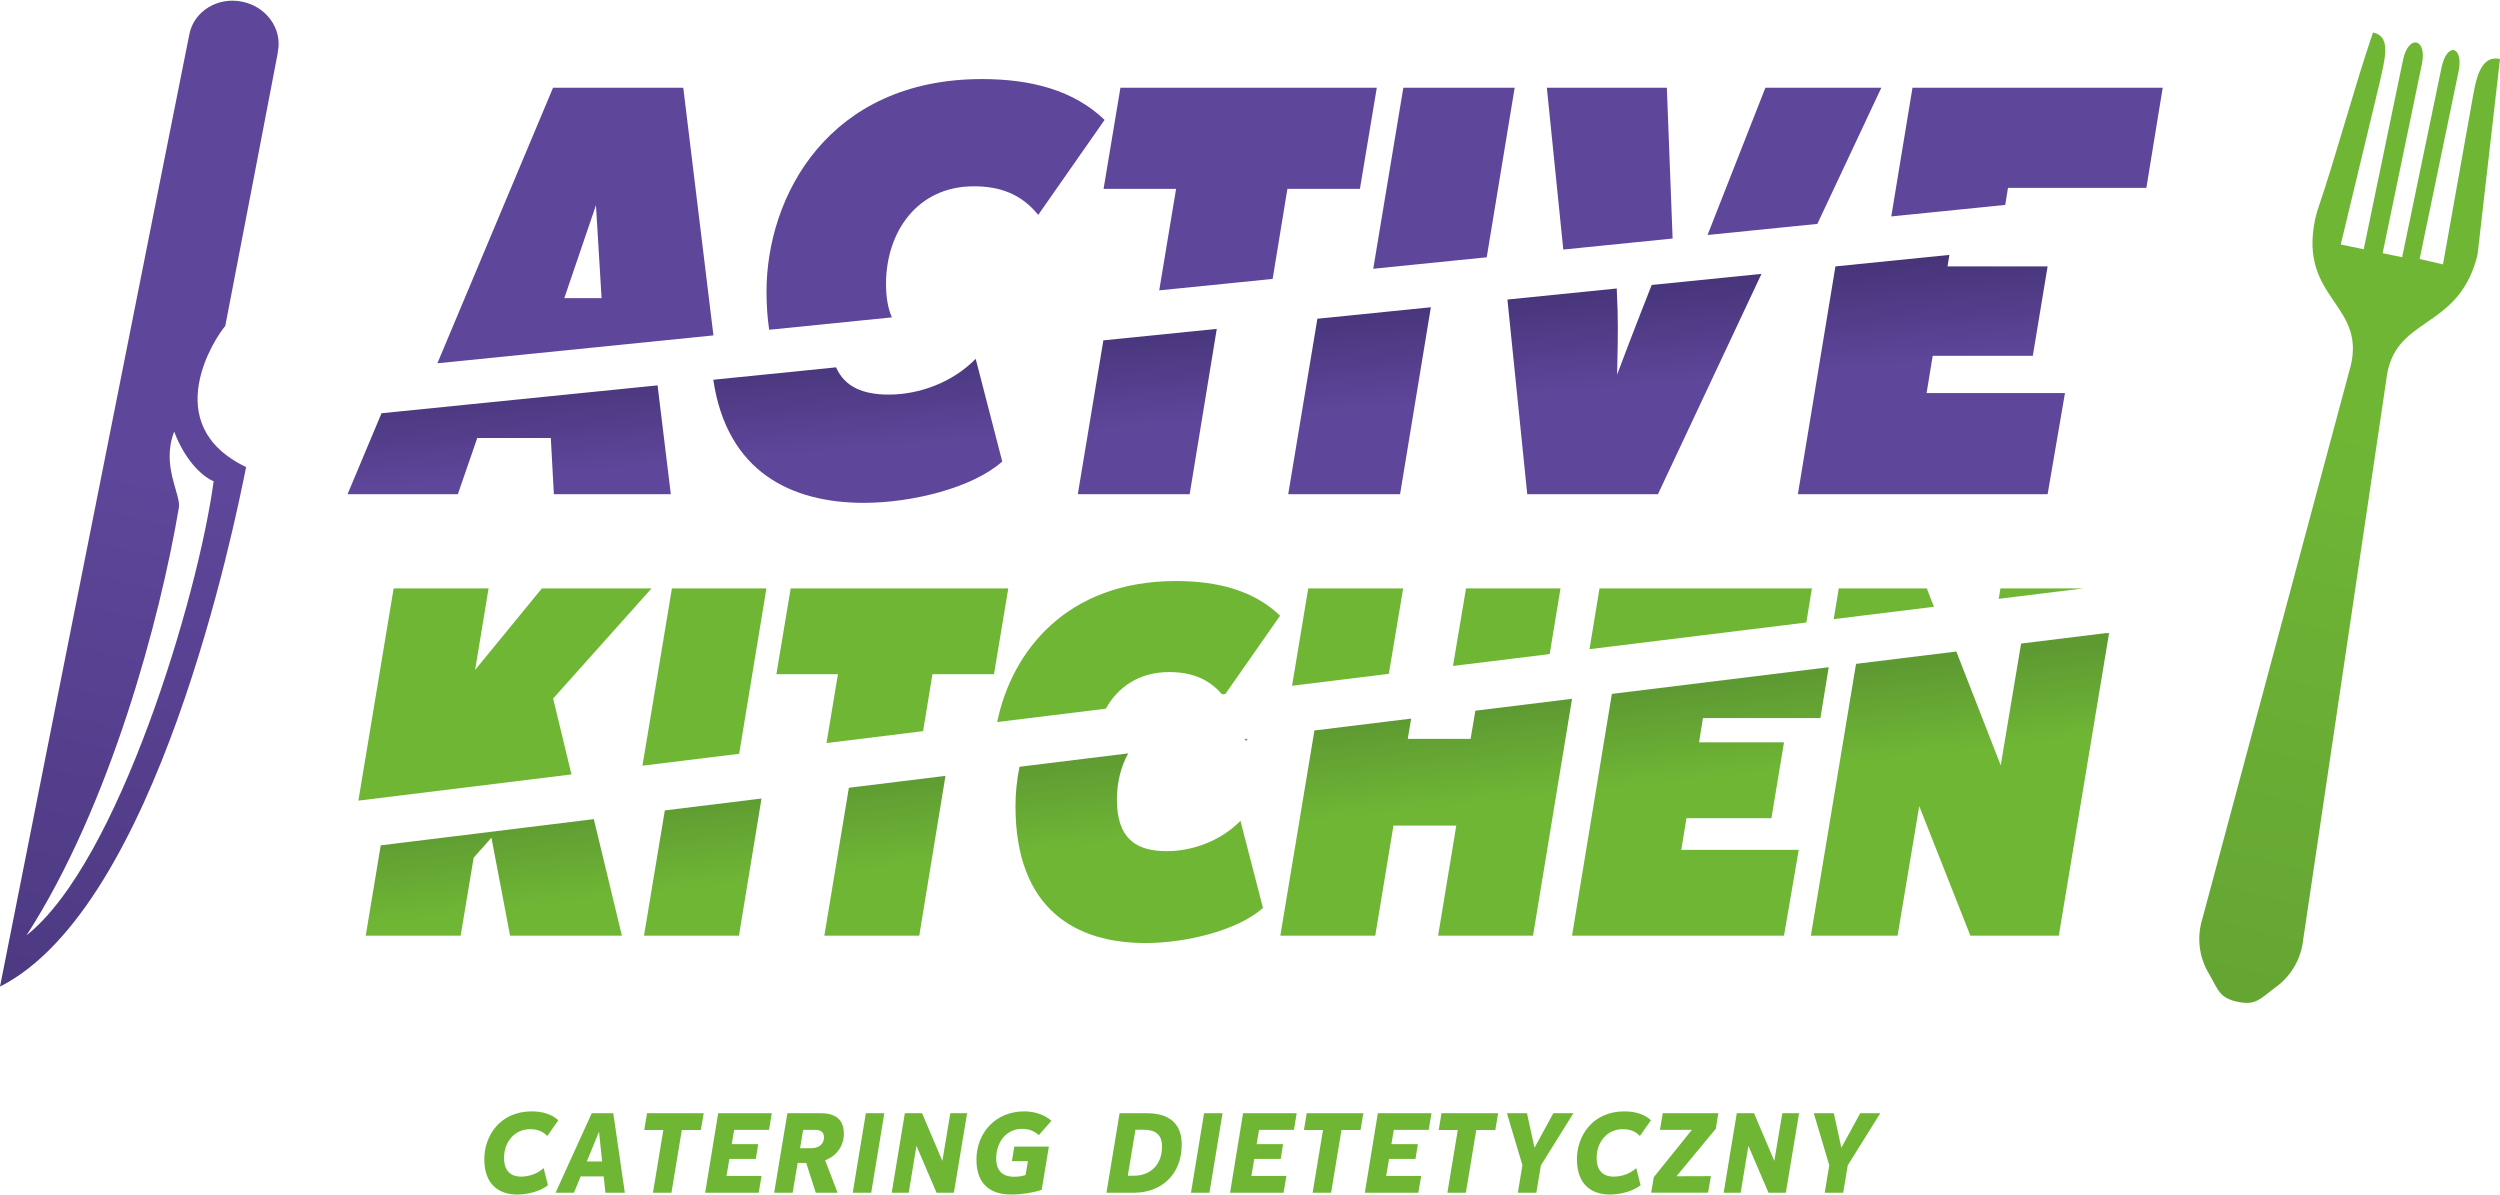
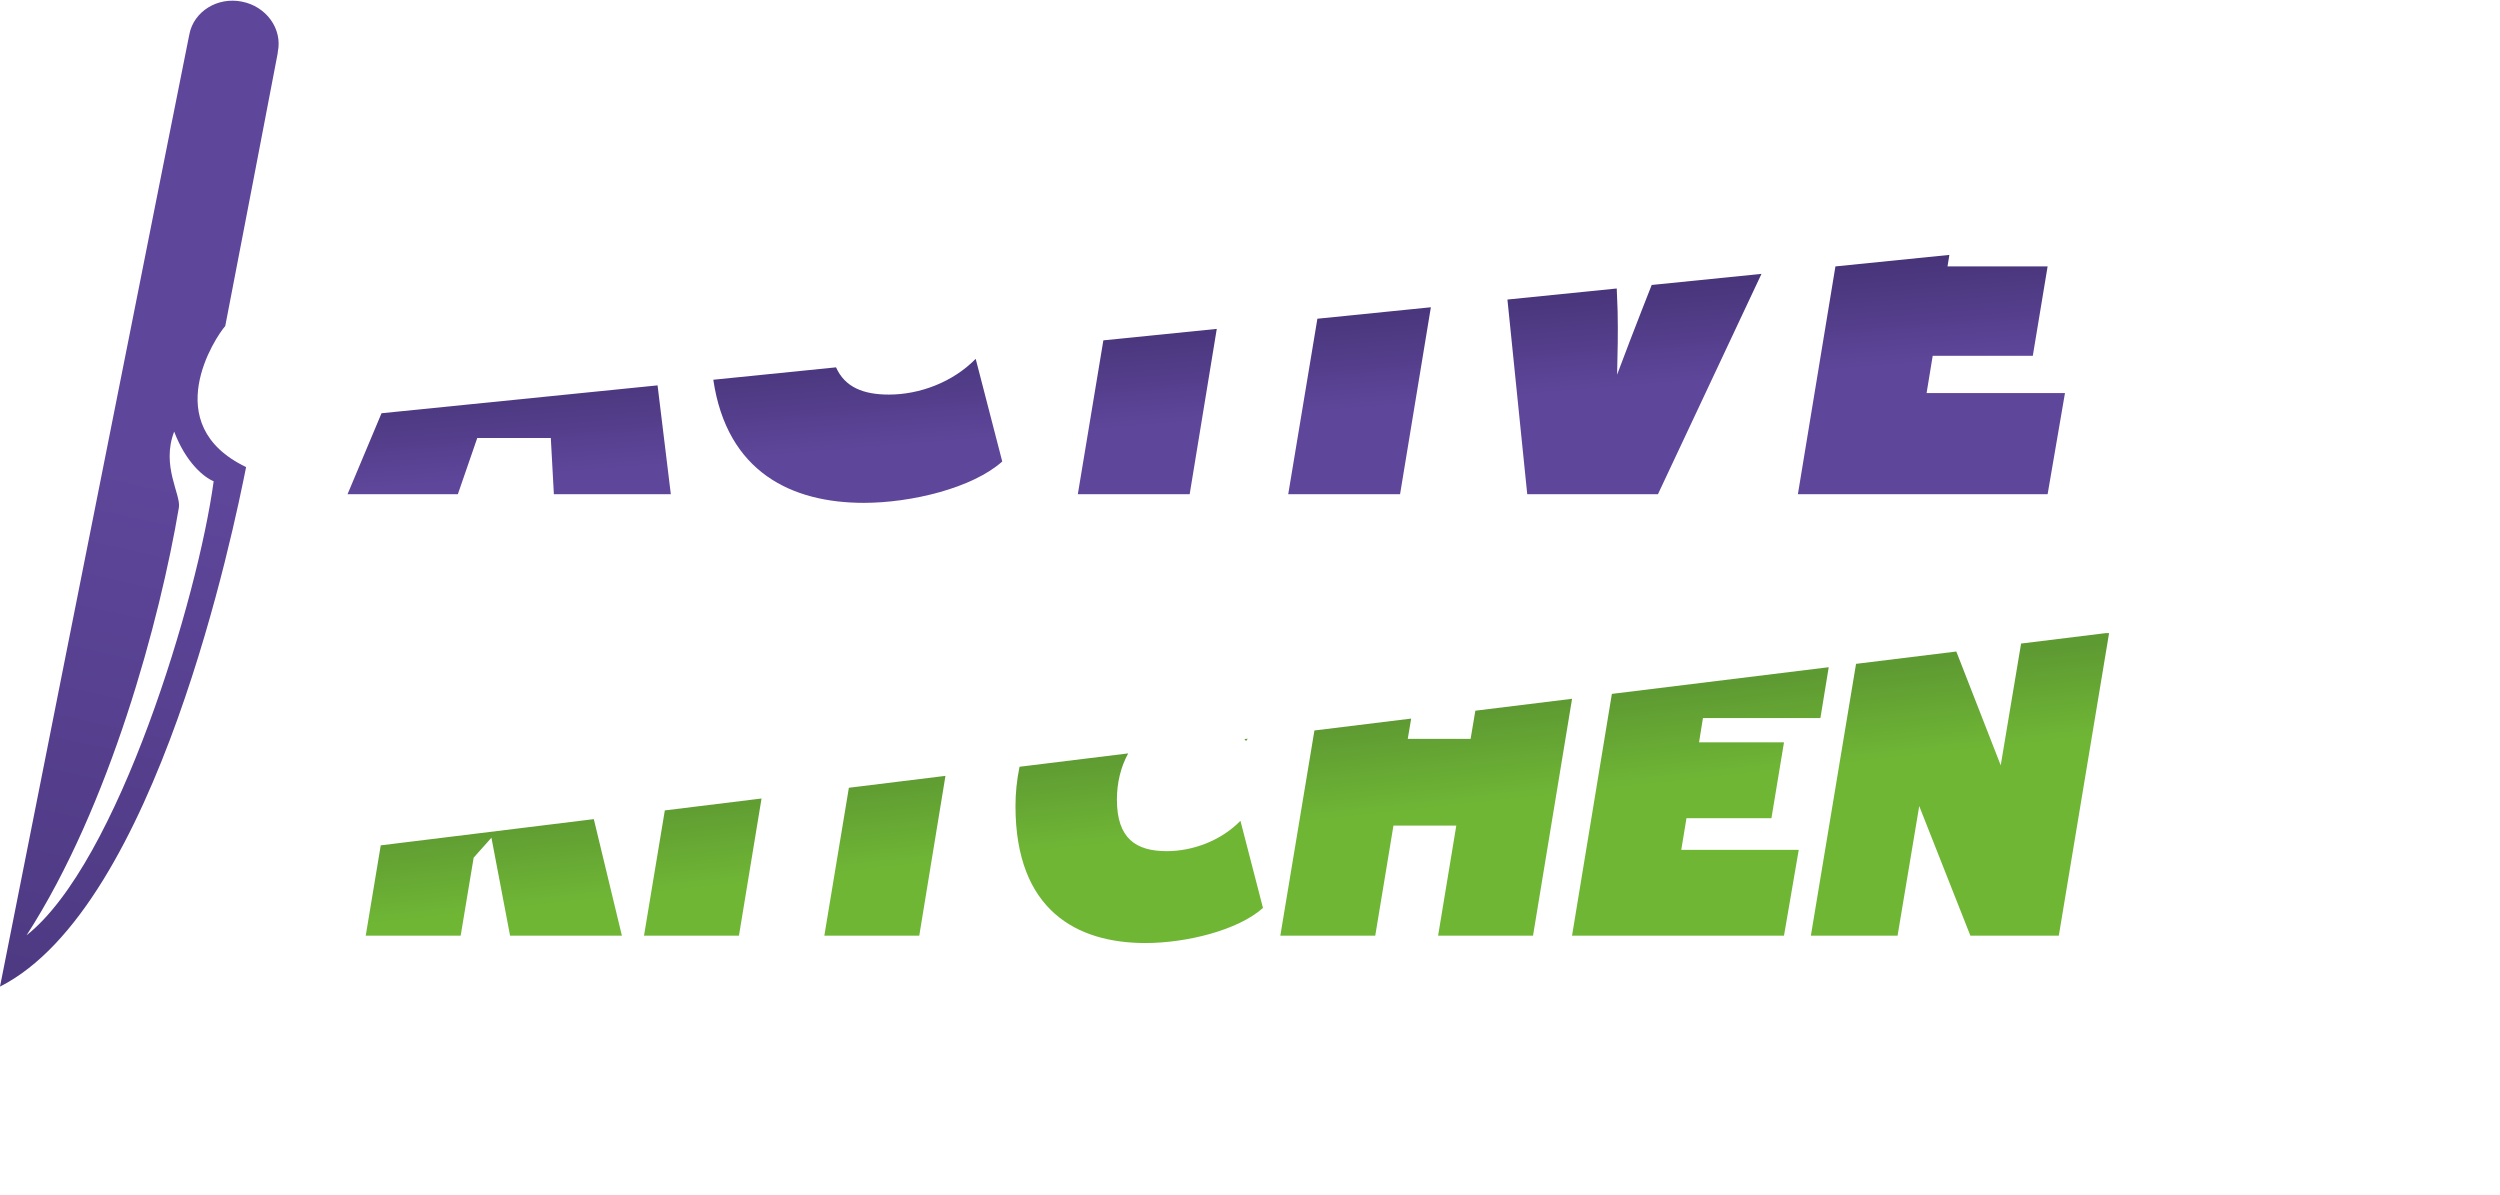
<svg xmlns="http://www.w3.org/2000/svg" xmlns:xlink="http://www.w3.org/1999/xlink" xml:space="preserve" width="251px" height="120px" version="1.1" style="shape-rendering:geometricPrecision; text-rendering:geometricPrecision; image-rendering:optimizeQuality; fill-rule:evenodd; clip-rule:evenodd" viewBox="0 0 2242914 1071092">
  <defs>
    <style type="text/css">
   
    .fil3 {fill:#6FB635}
    .fil2 {fill:#5E469A}
    .fil0 {fill:#6FB635;fill-rule:nonzero}
    .fil5 {fill:url(#id0)}
    .fil6 {fill:url(#id1)}
    .fil1 {fill:url(#id2)}
    .fil4 {fill:url(#id3)}
   
  </style>
    <linearGradient id="id0" gradientUnits="userSpaceOnUse" x1="2.12723e+06" y1="385923" x2="1.89497e+06" y2="1.24239e+06">
      <stop offset="0" style="stop-opacity:1; stop-color:#6FB635" />
      <stop offset="1" style="stop-opacity:1; stop-color:#5E9A32" />
    </linearGradient>
    <linearGradient id="id1" gradientUnits="userSpaceOnUse" x1="51454.7" y1="404105" x2="-118758" y2="1.16759e+06">
      <stop offset="0" style="stop-opacity:1; stop-color:#5E469A" />
      <stop offset="1" style="stop-opacity:1; stop-color:#433173" />
    </linearGradient>
    <linearGradient id="id2" gradientUnits="userSpaceOnUse" xlink:href="#id1" x1="1.19781e+06" y1="368314" x2="1.18895e+06" y2="258591">
  </linearGradient>
    <linearGradient id="id3" gradientUnits="userSpaceOnUse" xlink:href="#id0" x1="1.21197e+06" y1="732802" x2="1.20311e+06" y2="651416">
  </linearGradient>
  </defs>
  <g id="Warstwa_x0020_1">
-     <path class="fil0" d="M463975 1071092c9930,0 21390,-3174 27631,-8392l-3890 -15349c-5008,4712 -12588,7674 -20157,7674 -8392,0 -15350,-4196 -15350,-16783 0,-14021 9109,-25786 23531,-25786 6557,0 11470,2045 15254,6135l9921 -14116c-5830,-5429 -14116,-7991 -23836,-7991 -28559,0 -42581,22012 -42581,42886 0,23941 14433,31722 29477,31722zm79182 -1634l17406 0 -10342 -71329 -19335 0 -32449 71329 16478 0 6040 -14633 20674 0 1528 14633zm-16677 -28043l10953 -26714 2762 26714 -13715 0zm104874 -43286l-50867 0 -2456 15044 17100 0 -9320 56285 16583 0 9309 -56285 17089 0 2562 -15044zm58615 14938l2456 -14938 -48094 0 -11670 71329 47999 0 2551 -15044 -31416 0 2562 -15255 23741 0 2151 -13304 -23741 0 2150 -12788 31311 0zm67111 3479c0,-12482 -7168,-18417 -20778,-18417l-29877 0 -11871 71329 16573 0 4512 -26714 7675 0 8592 26714 19545 0 -11154 -29065c10332,-3996 16783,-12894 16783,-23847zm-36539 -3479l11059 0c4607,0 7675,2151 7675,6652 0,6136 -4502,9826 -11871,9826l-9625 0 2762 -16478zm72847 -14938l-16583 0 -11765 71329 16583 0 11765 -71329zm59226 0l-7158 42770 -18217 -42770 -15455 0 -11765 71329 15244 0 6958 -42064 18017 42064 15549 0 11871 -71329 -15044 0zm55242 42981l14327 0 -2046 12482c-2867,927 -6241,1539 -10542,1539 -8697,0 -15855,-4196 -15855,-16372 0,-14327 8697,-26609 23424,-26609 5946,0 10543,1940 14844,5630l11259 -12799c-5735,-5524 -15350,-8497 -24258,-8497 -25681,0 -42980,19040 -42980,43392 0,23952 14938,31216 31004,31216 9625,0 19240,-1529 27537,-4196l6441 -38785 -31005 0 -2150 12999zm121056 -42981l-24458 0 -11765 71329 24764 0c23741,0 42770,-15561 42770,-43392 0,-19451 -12272,-27937 -31311,-27937zm-11565 56074l-5524 0 6853 -41241 7369 0c10742,0 16477,4501 16477,14949 0,18522 -12482,26292 -25175,26292zm79499 -56074l-16583 0 -11765 71329 16573 0 11775 -71329zm64034 14938l2456 -14938 -48093 0 -11671 71329 47999 0 2551 -15044 -31416 0 2562 -15255 23741 0 2151 -13304 -23741 0 2150 -12788 31311 0zm62305 -14938l-50867 0 -2456 15044 17089 0 -9309 56285 16583 0 9309 -56285 17089 0 2562 -15044zm58614 14938l2457 -14938 -48104 0 -11660 71329 47999 0 2551 -15044 -31416 0 2562 -15255 23741 0 2150 -13304 -23741 0 2140 -12788 31321 0zm62295 -14938l-50856 0 -2457 15044 17089 0 -9308 56285 16572 0 9319 -56285 17089 0 2552 -15044zm67523 0l-18007 0 -16888 31005 -6758 -31005 -18006 0 13916 46660 -4091 24669 16573 0 4101 -24564 29160 -46765zm32628 72963c9920,0 21379,-3174 27631,-8392l-3890 -15349c-5018,4712 -12587,7674 -20167,7674 -8392,0 -15350,-4196 -15350,-16783 0,-14021 9109,-25786 23541,-25786 6547,0 11459,2045 15244,6135l9931 -14116c-5830,-5429 -14127,-7991 -23847,-7991 -28548,0 -42569,22012 -42569,42886 0,23941 14432,31722 29476,31722zm97400 -72963l-49844 0 -2551 14938 28653 0 -34177 42433 -2362 13937 51067 0 2561 -14854 -30909 105 35306 -42643 2256 -13916zm57392 0l-7169 42770 -18217 -42770 -15455 0 -11765 71329 15244 0 6958 -42064 18016 42064 15550 0 11881 -71329 -15043 0zm87880 0l-18017 0 -16878 31005 -6758 -31005 -18006 0 13916 46660 -4091 24669 16573 0 4090 -24564 29171 -46765z" />
    <path class="fil1" d="M342285 370138l247659 -25006 11891 97610 -104926 0 -2741 -50402 -65984 0 -17406 50402 -98960 0 30467 -72604zm297661 -30056l110113 -11122c8002,17954 24690,24437 47409,24437 27483,0 57265,-10996 77886,-32070l23825 92098c-26577,23814 -81554,37108 -124166,37108 -64266,0 -122765,-27093 -135067,-110451zm349949 -35348l101743 -10279 -24310 148287 -100341 0 22908 -138008zm192017 -19398l101806 -10278 -27631 167684 -100341 0 26166 -157406zm170499 -17215l98064 -9910 791 20505c453,19250 0,38036 -464,56812 7337,-19693 15128,-39860 22455,-58636l8581 -21844 98497 -9951 -92878 197645 -117282 0 -17764 -174621zm294255 -29719l102228 -10331 -1655 10331 89799 0 -13283 80174 -89809 0 -5493 33451 124156 0 -15571 90715 -224044 0 33672 -204340z" />
-     <path class="fil2" d="M392414 325312l247658 -25016 -27062 -222189 -116829 0 -103767 247205zm297649 -30066l110125 -11122c-3448,-7749 -5282,-17648 -5282,-30077 0,-45817 27484,-87511 78803,-87511 23362,0 42612,6873 57730,25660l59553 -85224c-27484,-26566 -65974,-36645 -109956,-36645 -137903,0 -193345,105370 -193345,190593 0,12377 823,23805 2372,34326zm349961 -35348l101743 -10268 13251 -80807 65057 0 15128 -90716 -230000 0 -15118 90716 65056 0 -15117 91075zm192006 -19387l101806 -10290 25069 -152114 -99887 0 -26988 162404zm170499 -17226l98075 -9900 -5166 -135278 -107668 0 14759 145178zm129427 -13073l98507 -9941 57402 -122164 -104009 0 -51900 132105zm164828 -16646l102239 -10321 2467 -15328 124156 0 14664 -89810 -224497 0 -19029 115459zm-1190525 73311l28412 -83389 5039 83389 -33451 0z" />
-     <path class="fil3" d="M1869150 527281l-75957 9351 1560 -9351 74397 0zm-134076 16498l-89957 11070 4575 -27568 78951 0 6431 16498zm-114479 14085l-194546 23931 8982 -54514 190551 0 -4987 30583zm-230263 28327l-86763 10679 11692 -69589 84770 0 -9699 58910zm-144345 17763l-86794 10669 14517 -87342 85160 0 -12883 76673zm-146632 18038l-2951 359c-12598,-14612 -28443,-20010 -47525,-20010 -26840,0 -45996,13431 -56749,32840l-97505 11997c13041,-63180 61978,-126507 160474,-126507 37330,0 70001,8560 93331,31110l-49075 70211zm-271188 33366l-86647 10659 10247 -61736 -55220 0 12830 -77000 195221 0 -12830 77000 -55220 0 -8381 51077zm-165007 20294l-86763 10680 26429 -159051 84781 0 -24447 148371zm-150470 18512l-191162 23520 31637 -190403 85171 0 -12060 73110 59890 -73110 98380 0 -88270 98781 16414 68102z" />
    <path class="fil4" d="M1889212 567404l-75957 9351 -18280 109260 -39840 -102112 -89956 11069 -40535 243874 77780 0 19440 -116281 45891 116281 79330 0 45110 -271442 -2983 0zm-248555 30584l-194546 23930 -35738 216928 190161 0 13230 -77000 -105391 0 4670 -28391 76221 0 11270 -68050 -76210 0 3489 -21780 105391 0 7453 -45637zm-230263 28327l-86763 10679 -4259 25301 -56380 0 3057 -18217 -86794 10669 -30594 184099 85161 0 16340 -98781 56380 0 -16330 98781 85160 0 35022 -212531zm-290977 35801l-2952 358c496,580 991,1160 1466,1761l1486 -2119zm-107225 13188l-97505 11997c-2456,11903 -3637,23805 -3637,35264 0,93721 55220,122891 116671,122891 36160,0 82830,-11280 105380,-31500l-20220 -78160c-17500,17890 -42780,27220 -66110,27220 -27610,0 -44720,-11280 -44720,-46281 0,-14927 3436,-29339 10141,-41431zm-163963 20168l-86647 10668 -22023 132706 85160 0 23510 -143374zm-165007 20304l-86763 10679 -18681 112391 85171 0 20273 -123070zm-150470 18512l-191162 23520 -13473 81038 85170 0 11660 -70000 15951 -17891 16720 87891 100330 0 -25196 -104558z" />
-     <path class="fil5" d="M2140866 340419l-74545 502180c-1834,16973 -10742,32386 -24531,42422 -13800,10047 -17458,16657 -34199,13178 -16720,-3468 -17448,-10985 -26103,-25702 -8666,-14685 -10690,-32375 -5630,-48684l131515 -490351c19155,-61504 -45585,-63855 -30362,-137176 464,-2235 2109,-8023 2109,-8023 17289,-50718 32565,-109017 49843,-159736 17374,3606 10037,25513 6083,44562l-35000 145652 20600 4280c10805,-52047 24458,-117820 35263,-169856 4860,-23425 21696,-19282 16963,3521l-35264 169856 17511 3637c10805,-52047 24468,-117820 35263,-169856 4997,-24058 20052,-19419 15360,3183l-34926 168234 20937 4828c8423,-47461 17184,-96409 26029,-145820 3257,-18186 6557,-42306 25132,-38448l-20051 174727c0,0 -727,3521 -1128,4892 -18333,64898 -74660,50919 -80869,108500z" />
    <path class="fil6" d="M169762 30773c0,0 -50224,251485 -55062,276533 -4713,22803 -114700,577220 -114700,577220 140844,-71298 210254,-413309 220797,-466094 -79710,-38258 -27284,-116903 -18702,-126560 4343,-21759 47176,-245370 47176,-245370l-253 -42c53,-274 190,-380 243,-665 4248,-20536 -10374,-40714 -32270,-44952 -21886,-4364 -42981,8698 -47061,29108 -21,126 -84,411 43,579l-211 243zm-13505 355811c10616,28137 27115,41262 35433,44551 -14043,103926 -85846,342613 -167854,407353 74976,-116102 119760,-283745 136649,-383706 1992,-11797 -16056,-37404 -4228,-68198z" />
  </g>
</svg>